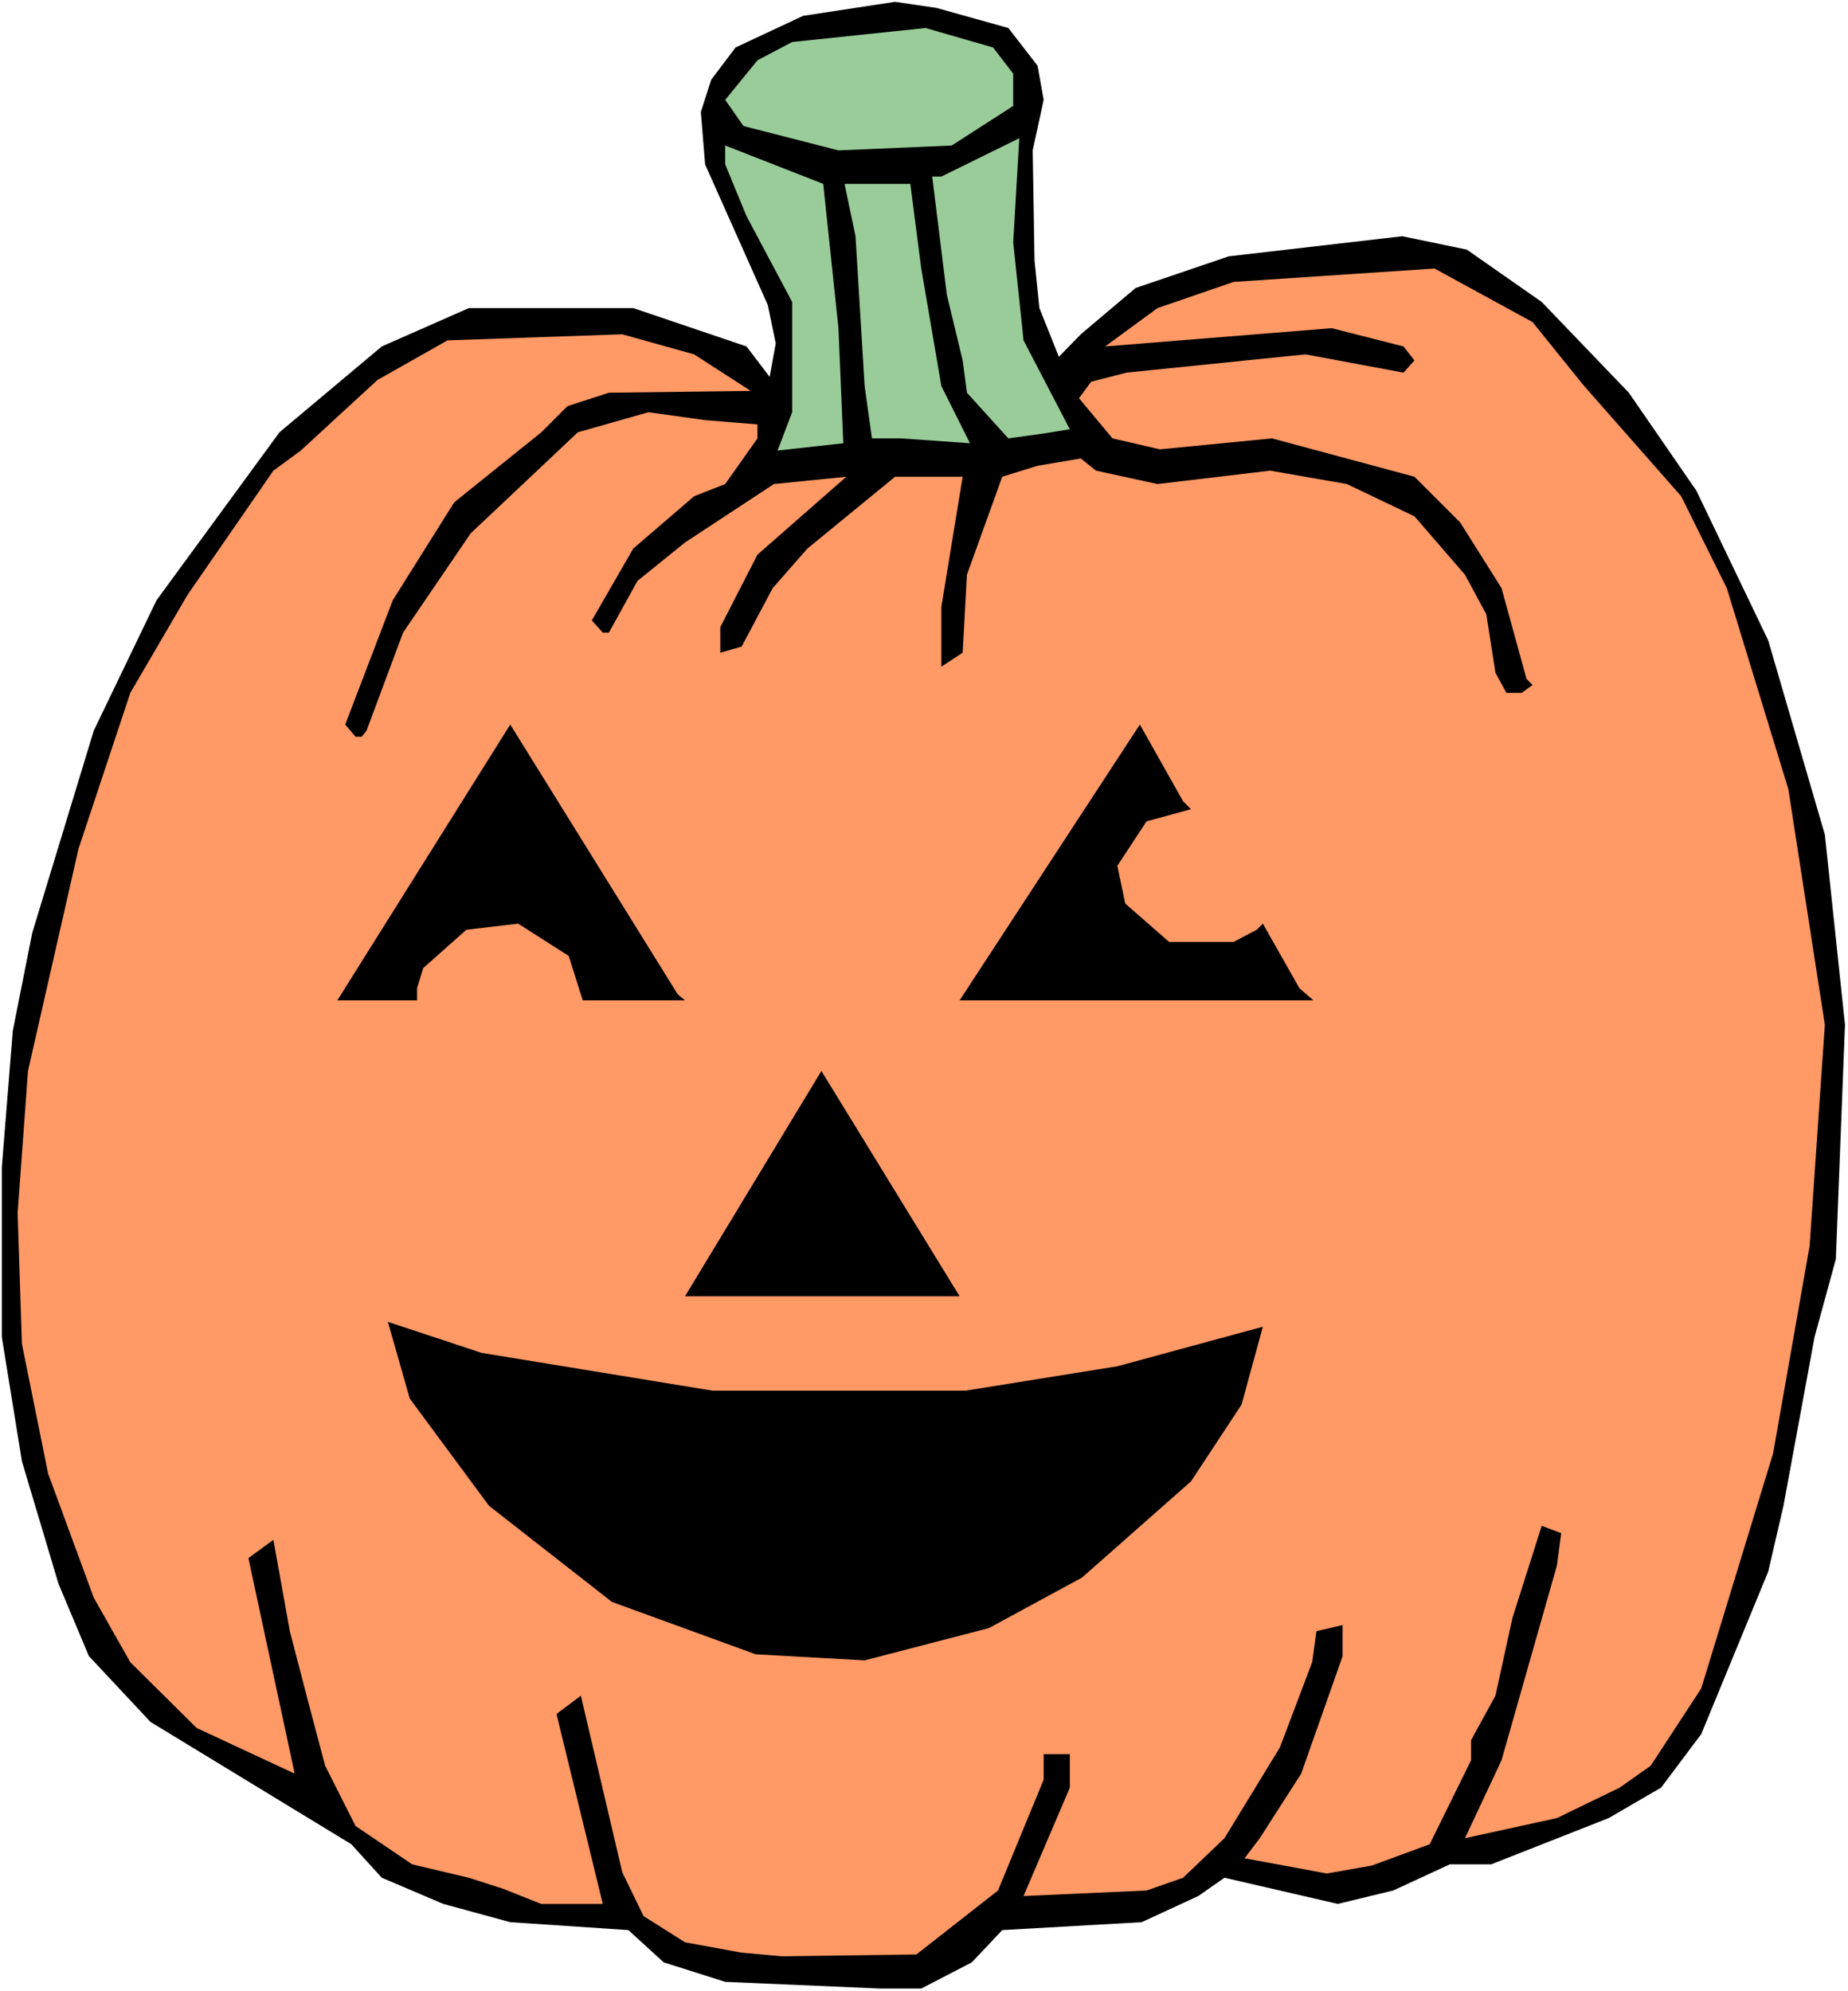
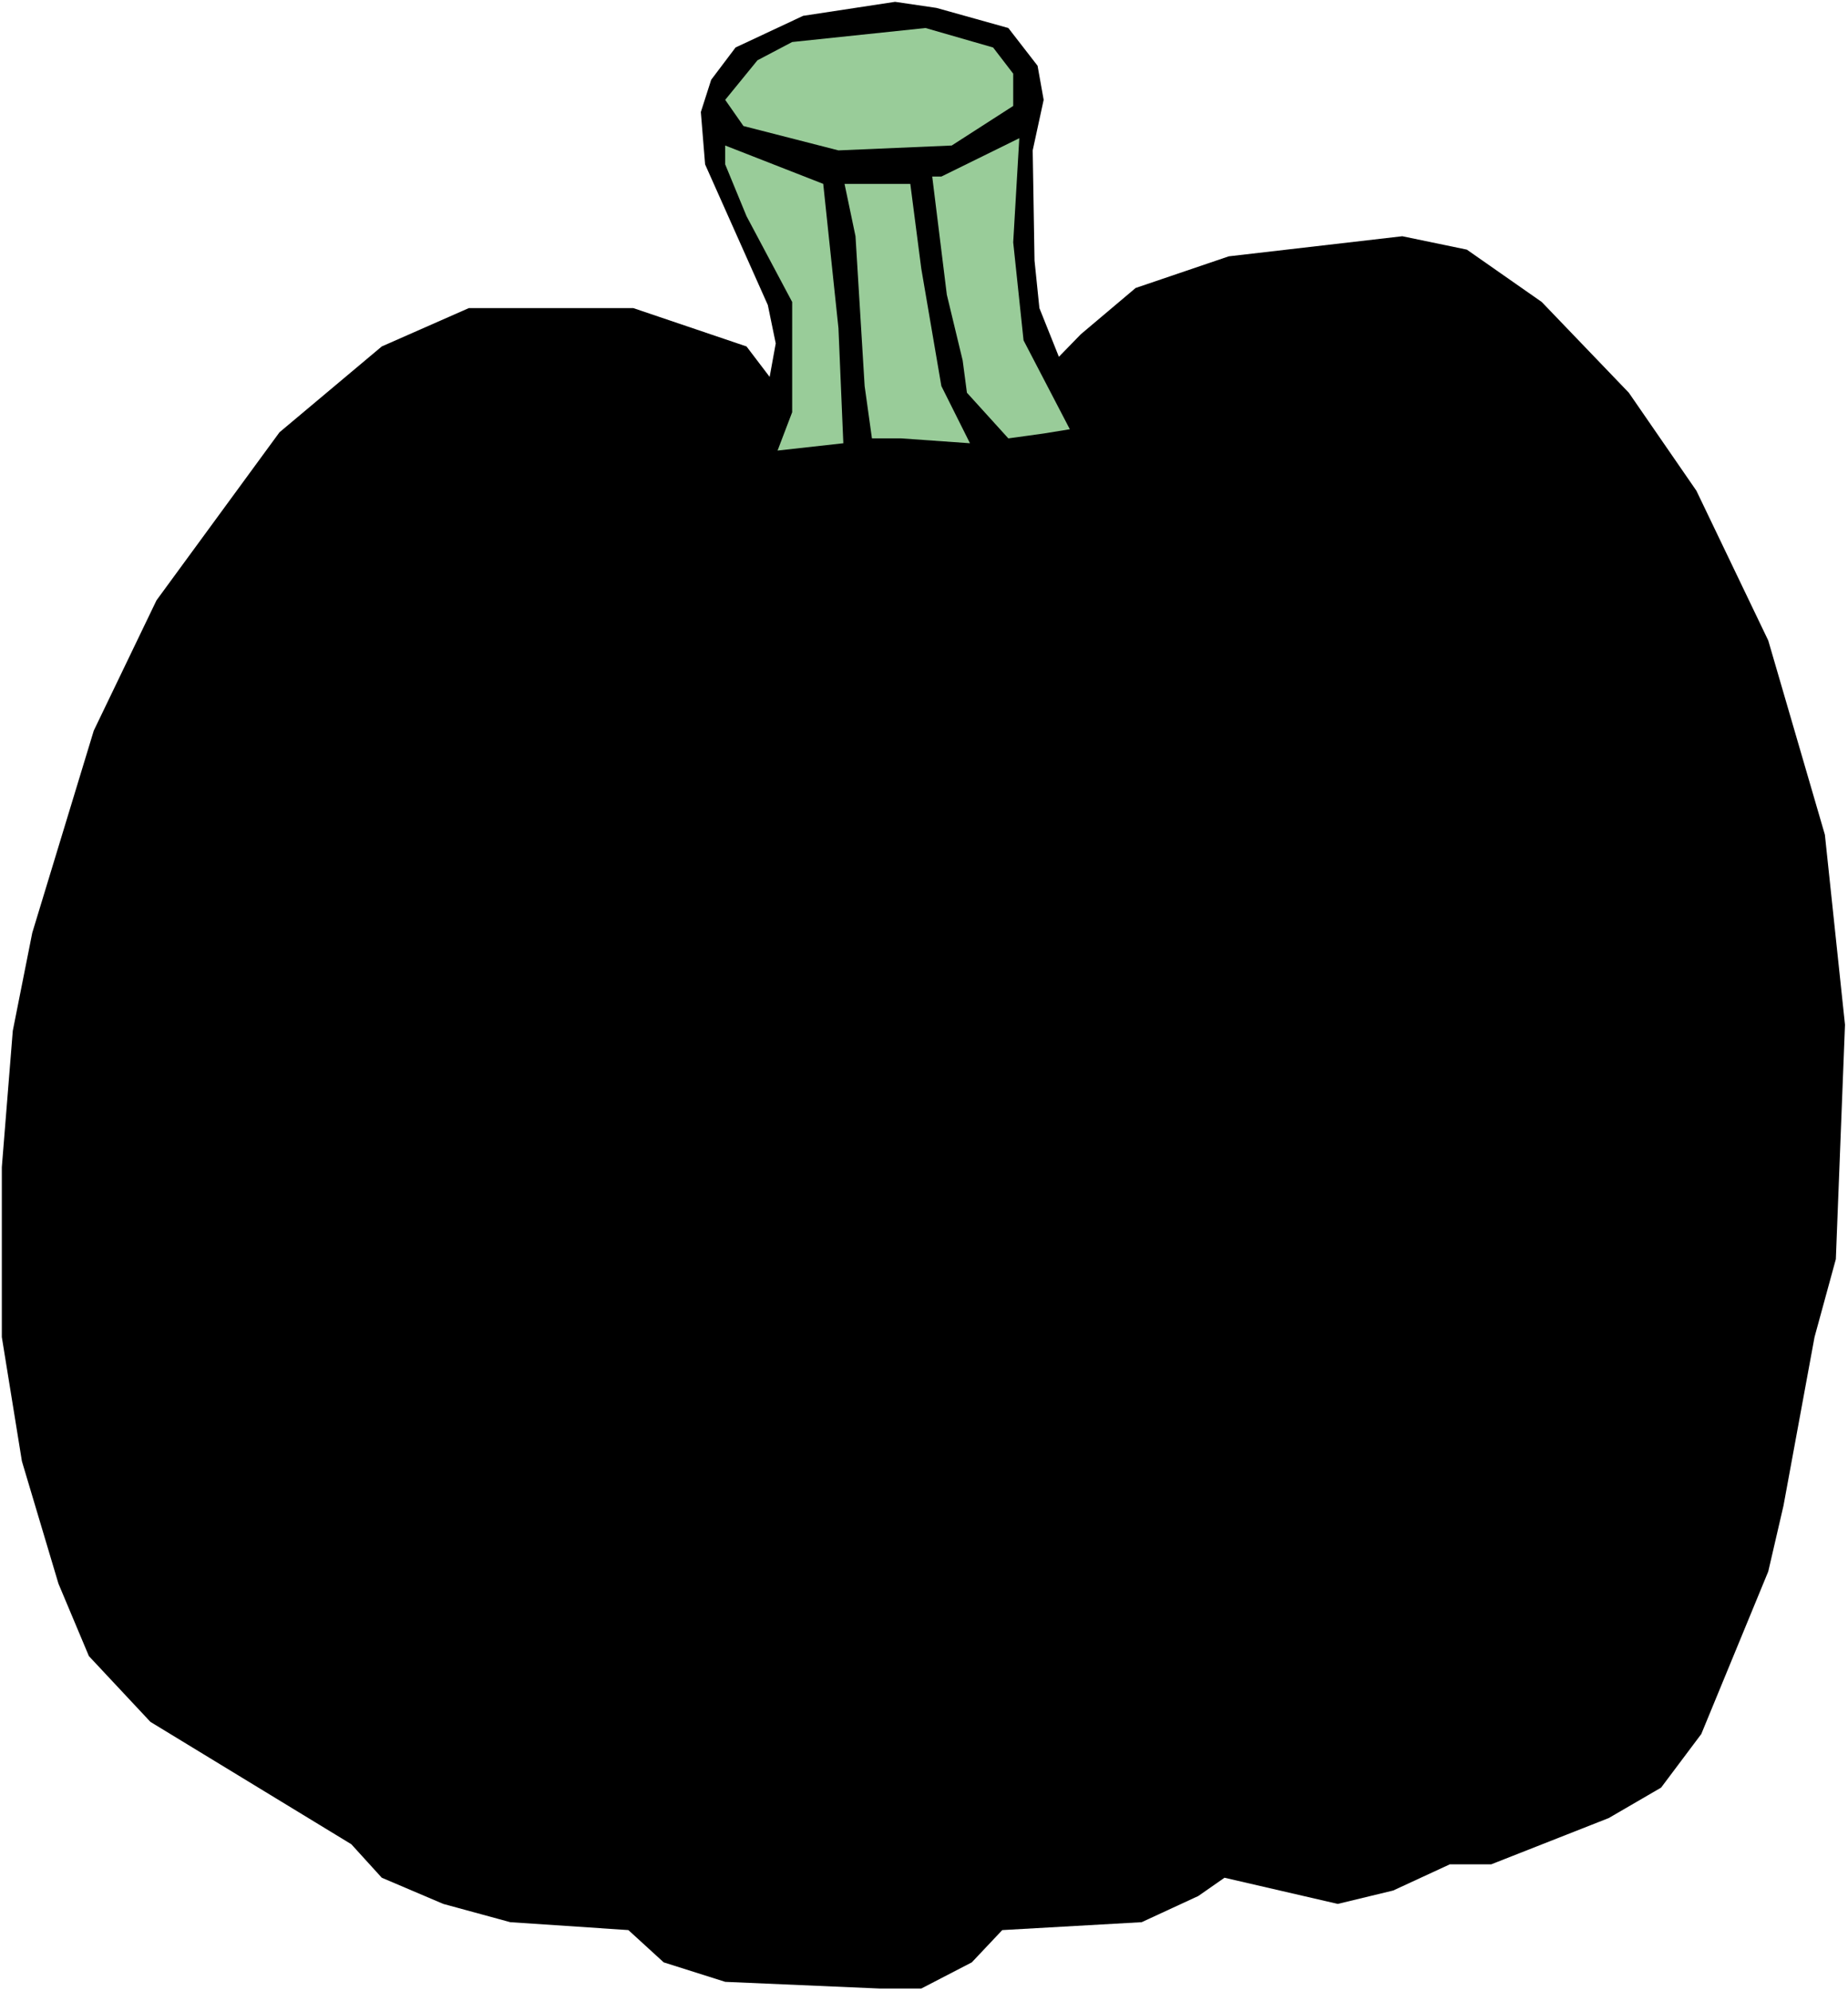
<svg xmlns="http://www.w3.org/2000/svg" xmlns:ns1="http://sodipodi.sourceforge.net/DTD/sodipodi-0.dtd" xmlns:ns2="http://www.inkscape.org/namespaces/inkscape" version="1.0" width="129.766mm" height="139.783mm" id="svg11" ns1:docname="Pumpkin 125.wmf">
  <rect width="100%" height="100%" fill="#808080" stroke="none" />
  <ns1:namedview id="namedview11" pagecolor="#ffffff" bordercolor="#000000" borderopacity="0.25" ns2:showpageshadow="2" ns2:pageopacity="0.0" ns2:pagecheckerboard="0" ns2:deskcolor="#d1d1d1" ns2:document-units="mm" />
  <defs id="defs1">
    <pattern id="WMFhbasepattern" patternUnits="userSpaceOnUse" width="6" height="6" x="0" y="0" />
  </defs>
  <path style="fill:#ffffff;fill-opacity:1;fill-rule:evenodd;stroke:none" d="M 0,528.314 H 490.455 V 0 H 0 Z" id="path1" />
  <path style="fill:#000000;fill-opacity:1;fill-rule:evenodd;stroke:none" d="m 195.213,12.602 -6.464,8.563 -2.747,8.563 1.131,13.894 16.645,37.321 2.101,10.179 -1.616,8.886 -6.141,-8.078 -30.058,-10.179 h -43.632 l -23.109,10.179 -27.149,22.78 -32.643,44.592 -16.645,34.575 -16.322,53.639 -5.171,26.012 -2.909,36.19 v 45.076 l 5.333,32.959 9.696,32.474 8.08,19.226 16.322,17.449 53.328,32.474 8.08,8.886 16.322,6.947 17.776,4.847 31.35,2.1 9.373,8.563 16.322,5.17 41.046,1.777 h 10.989 l 13.413,-6.947 8.08,-8.563 37.006,-2.1 15.029,-6.947 6.949,-4.847 30.058,6.947 14.706,-3.554 15.029,-6.947 h 10.989 l 31.189,-12.279 13.898,-8.078 10.666,-14.218 17.776,-43.138 4.04,-17.449 8.242,-44.753 5.656,-20.68 2.424,-62.202 -5.333,-50.408 -15.029,-51.539 -19.069,-39.745 -17.938,-26.012 -23.109,-24.073 -19.877,-13.894 -17.13,-3.554 -46.056,5.332 -24.725,8.401 -14.544,12.279 -5.818,5.978 -5.171,-12.925 -1.293,-12.602 -0.485,-29.243 2.909,-13.41 -1.616,-9.048 L 267.609,7.432 248.541,2.1 237.552,0.485 213.15,4.201 Z" id="path2" />
  <path style="fill:#99cc99;fill-opacity:1;fill-rule:evenodd;stroke:none" d="m 201.03,15.995 -8.565,10.502 4.848,6.947 25.21,6.463 30.058,-1.293 16.322,-10.502 v -8.563 l -5.333,-6.947 -17.938,-5.17 -35.39,3.716 z" id="path3" />
  <path style="fill:#99cc99;fill-opacity:1;fill-rule:evenodd;stroke:none" d="m 247.409,46.854 3.878,31.343 4.202,17.449 1.131,8.563 10.989,12.117 9.373,-1.293 6.949,-1.131 -12.282,-23.588 -2.747,-26.012 1.616,-27.627 -20.685,10.179 z" id="path4" />
  <path style="fill:#99cc99;fill-opacity:1;fill-rule:evenodd;stroke:none" d="m 198.121,57.355 12.12,22.78 V 109.379 l -3.878,10.179 17.453,-1.939 -1.293,-30.536 -4.04,-38.291 -26.018,-10.179 v 5.008 z" id="path5" />
  <path style="fill:#99cc99;fill-opacity:1;fill-rule:evenodd;stroke:none" d="m 227.048,62.687 2.424,39.745 1.939,13.894 h 7.757 l 18.261,1.293 -7.595,-15.187 -5.333,-31.182 -2.909,-22.457 h -17.453 z" id="path6" />
-   <path style="fill:#ff9966;fill-opacity:1;fill-rule:evenodd;stroke:none" d="m 307.201,81.751 -13.898,10.179 60.115,-4.847 19.069,4.847 2.909,3.716 -2.909,3.231 -26.018,-4.847 -47.51,4.847 -9.373,2.423 -3.232,4.362 8.888,10.663 12.605,2.908 29.734,-2.908 37.814,10.179 12.12,12.117 10.989,17.449 6.626,24.073 1.616,1.616 -2.909,2.1 h -4.04 l -2.909,-5.332 -2.424,-15.51 -5.656,-10.502 -13.413,-15.51 -17.938,-8.563 -20.362,-3.554 -29.896,3.554 -16.322,-3.554 -4.04,-3.231 -11.474,1.939 -9.373,2.908 -9.373,26.012 -1.131,20.68 -5.656,3.716 v -15.833 l 5.656,-34.575 h -17.938 l -23.27,19.065 -9.211,10.502 -8.242,15.51 -5.656,1.616 v -6.786 l 9.858,-19.226 23.594,-20.68 -19.23,1.939 -23.594,15.51 -12.605,10.179 -7.595,13.733 h -1.616 l -2.909,-3.231 10.989,-19.065 16.16,-13.894 8.242,-3.231 8.565,-12.117 v -3.716 l -13.898,-1.131 -15.029,-2.1 -18.746,5.332 -28.442,26.82 -17.938,26.335 -9.696,26.012 -1.293,1.616 h -1.616 l -2.747,-3.231 12.605,-32.959 16.322,-26.012 23.109,-18.58 6.949,-6.947 10.989,-3.554 37.653,-0.485 -15.029,-9.694 -19.069,-5.332 -46.379,1.616 -18.584,10.502 -20.362,18.741 -7.272,5.332 -22.786,32.959 -15.19,26.012 -13.736,41.36 -13.413,58.971 -2.747,37.644 1.131,34.736 6.949,34.413 12.12,32.959 9.696,17.126 17.614,17.449 26.018,12.117 -12.282,-57.194 6.626,-4.847 4.363,24.235 5.01,19.226 4.363,16.48 8.08,15.995 15.029,10.179 15.029,3.554 9.05,2.908 10.181,4.039 h 16.322 l -12.282,-50.408 6.464,-4.847 10.989,46.854 5.656,11.633 10.989,6.947 15.029,2.747 10.666,0.969 35.714,-0.485 21.654,-16.964 12.12,-29.405 v -6.786 h 6.949 v 8.886 l -12.282,28.758 32.643,-1.454 9.696,-3.393 10.989,-10.502 14.706,-24.073 8.565,-22.619 1.131,-8.24 6.949,-1.616 v 8.24 l -10.989,31.182 -10.989,17.126 -4.04,5.332 21.816,4.039 11.958,-2.1 15.352,-5.655 10.989,-22.296 v -5.332 l 6.464,-11.794 4.525,-20.68 7.757,-24.396 5.171,1.939 -1.131,8.563 -14.706,51.7 -9.696,20.68 24.402,-5.332 16.645,-8.078 8.242,-5.816 13.413,-20.519 19.069,-62.364 9.696,-55.093 4.04,-58.648 -9.696,-62.525 -16.322,-53.316 -12.12,-24.396 -26.018,-29.566 -13.413,-16.641 -26.018,-14.218 -53.328,3.554 z" id="path7" />
  <path style="fill:#000000;fill-opacity:1;fill-rule:evenodd;stroke:none" d="m 181.8,265.449 h -27.149 l -3.717,-11.794 -13.413,-8.563 -13.736,1.616 -11.474,10.179 -1.616,5.332 v 3.231 H 89.526 l 45.894,-73.188 44.44,71.573 z" id="path8" />
  <path style="fill:#000000;fill-opacity:1;fill-rule:evenodd;stroke:none" d="m 316.089,214.718 -11.797,3.231 -7.757,11.794 2.101,10.017 11.635,10.179 h 17.13 l 6.141,-3.231 1.616,-1.616 9.696,17.126 3.717,3.231 h -93.889 l 47.834,-73.188 11.474,20.357 z" id="path9" />
  <path style="fill:#000000;fill-opacity:1;fill-rule:evenodd;stroke:none" d="m 181.8,343.969 36.198,-59.779 36.683,59.779 z" id="path10" />
  <path style="fill:#000000;fill-opacity:1;fill-rule:evenodd;stroke:none" d="m 189.072,369.012 h 67.226 l 40.238,-6.463 38.622,-10.502 -5.656,20.68 -13.413,20.357 -28.926,25.527 -24.725,13.41 -32.966,8.563 -28.926,-1.616 -38.138,-13.894 -32.643,-25.527 -21.008,-28.435 -5.818,-20.357 24.886,8.24 z" id="path11" />
</svg>